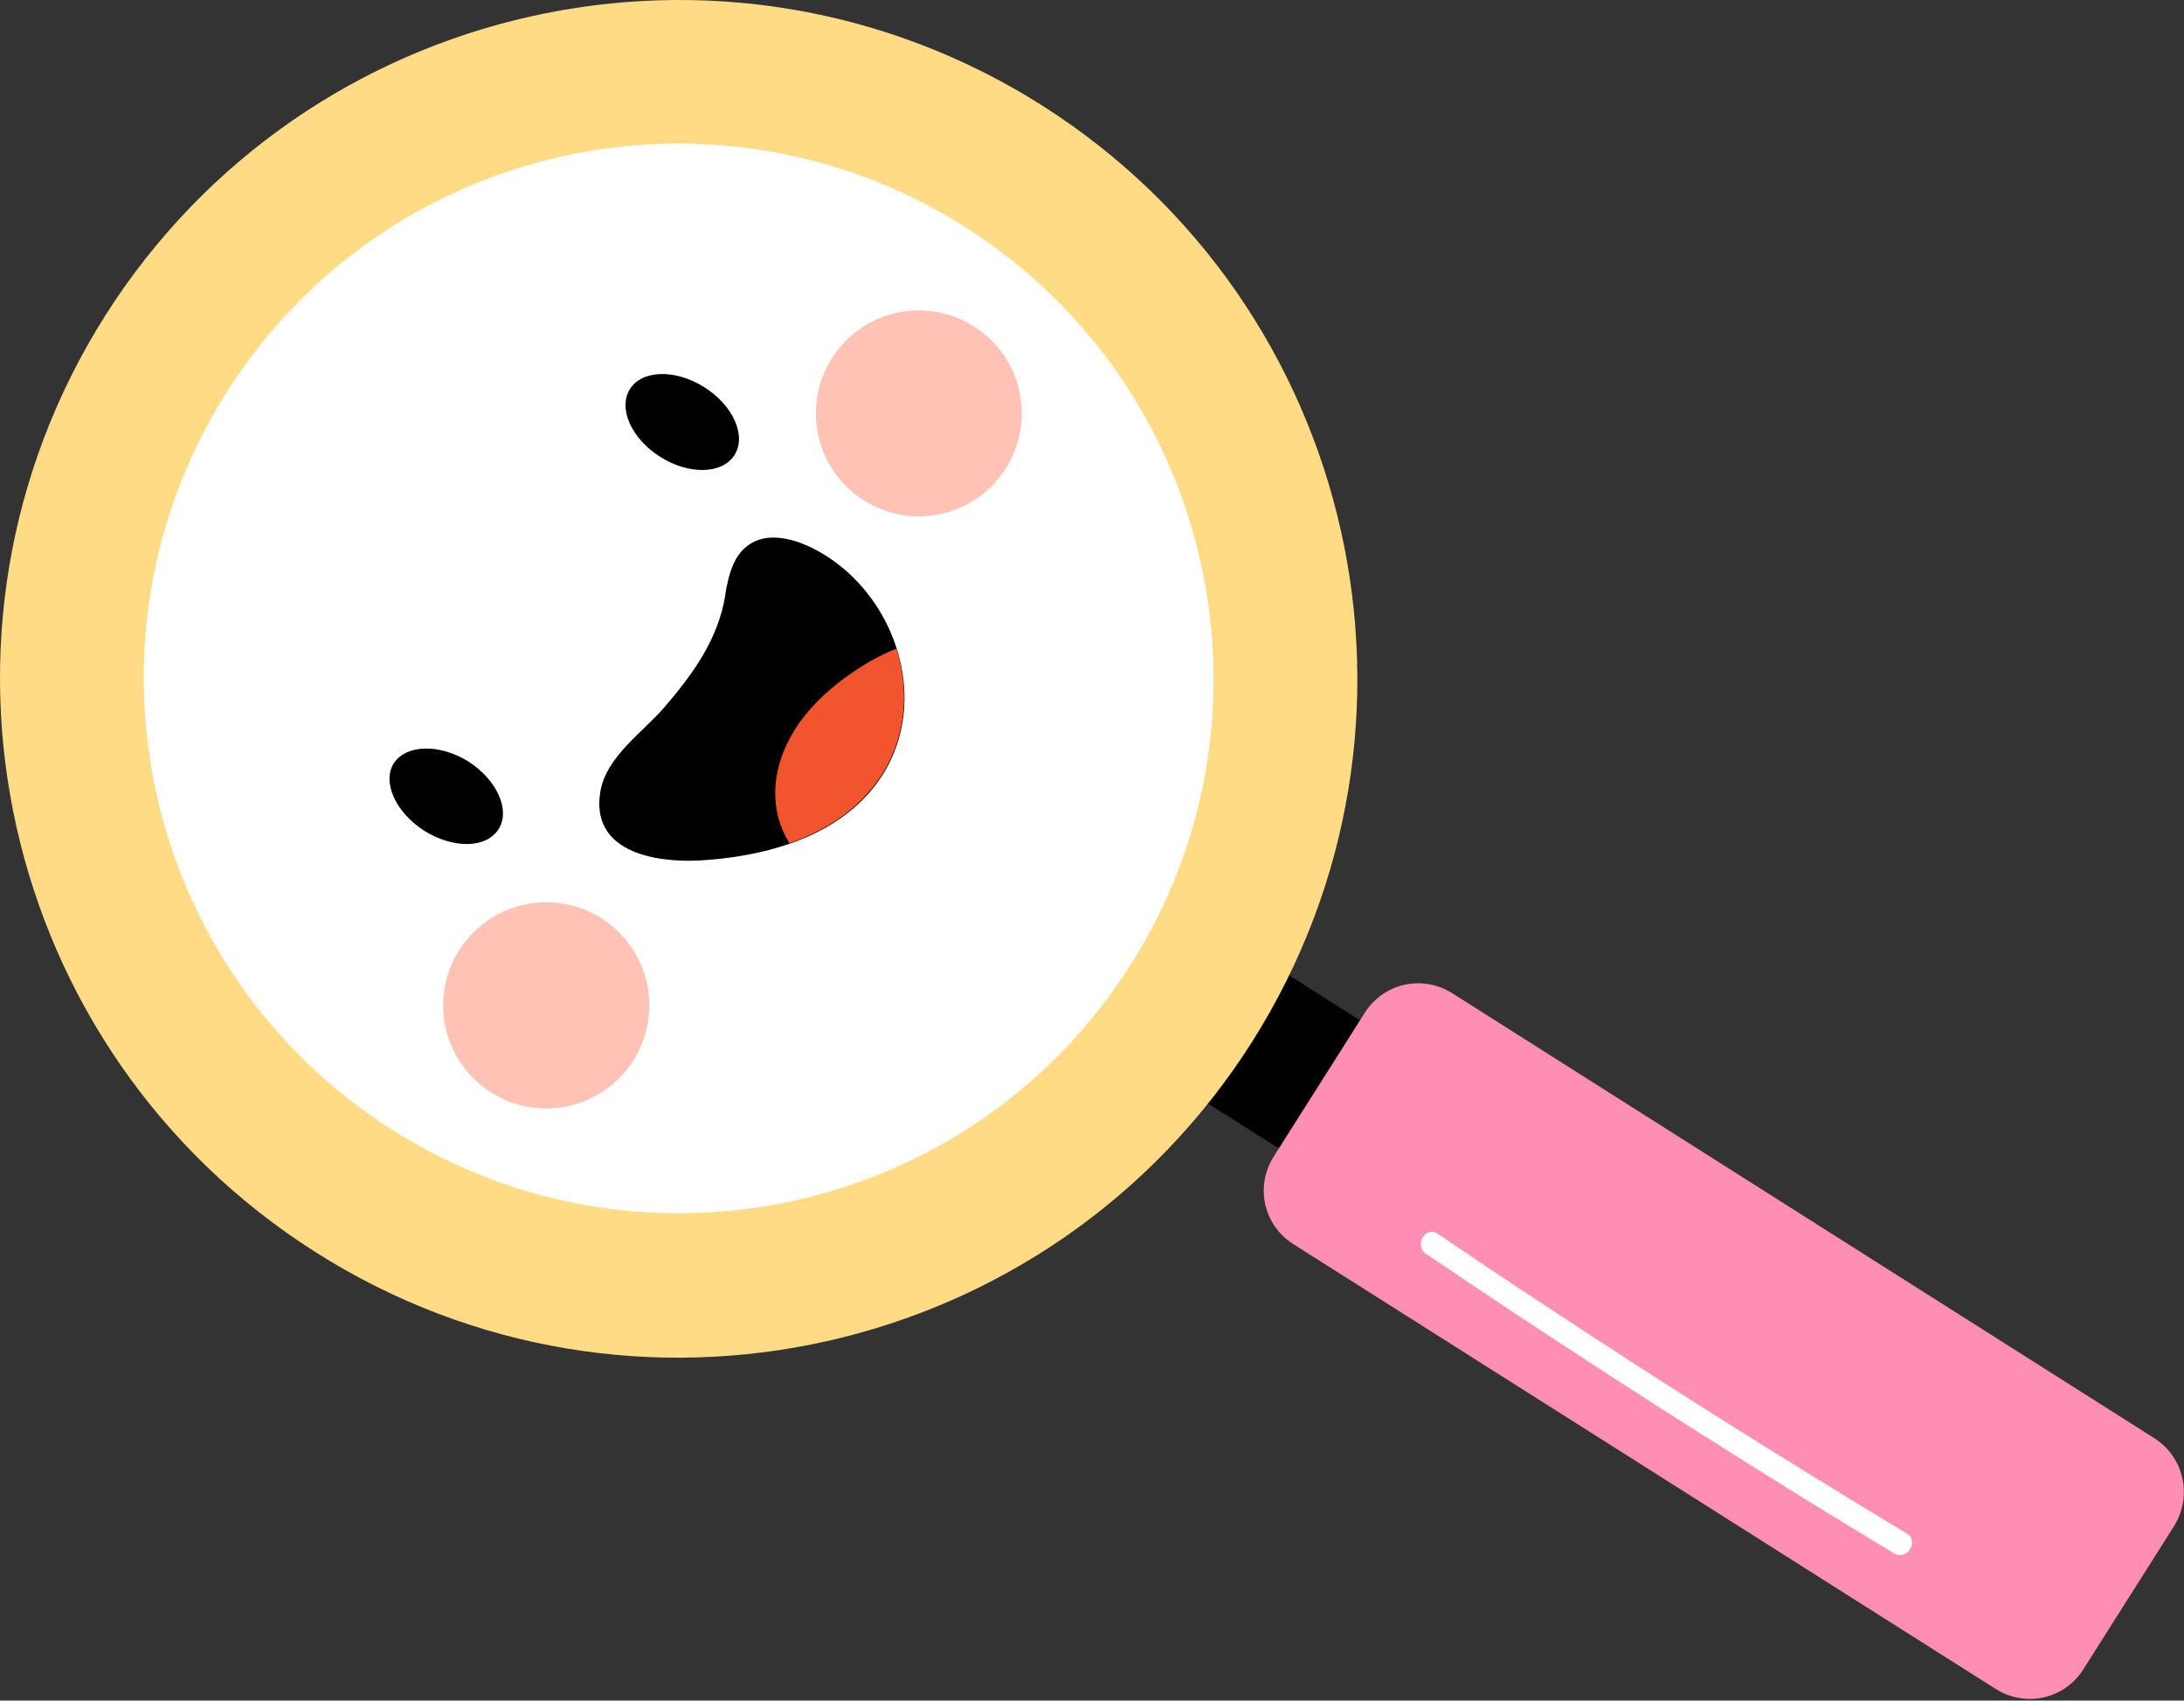
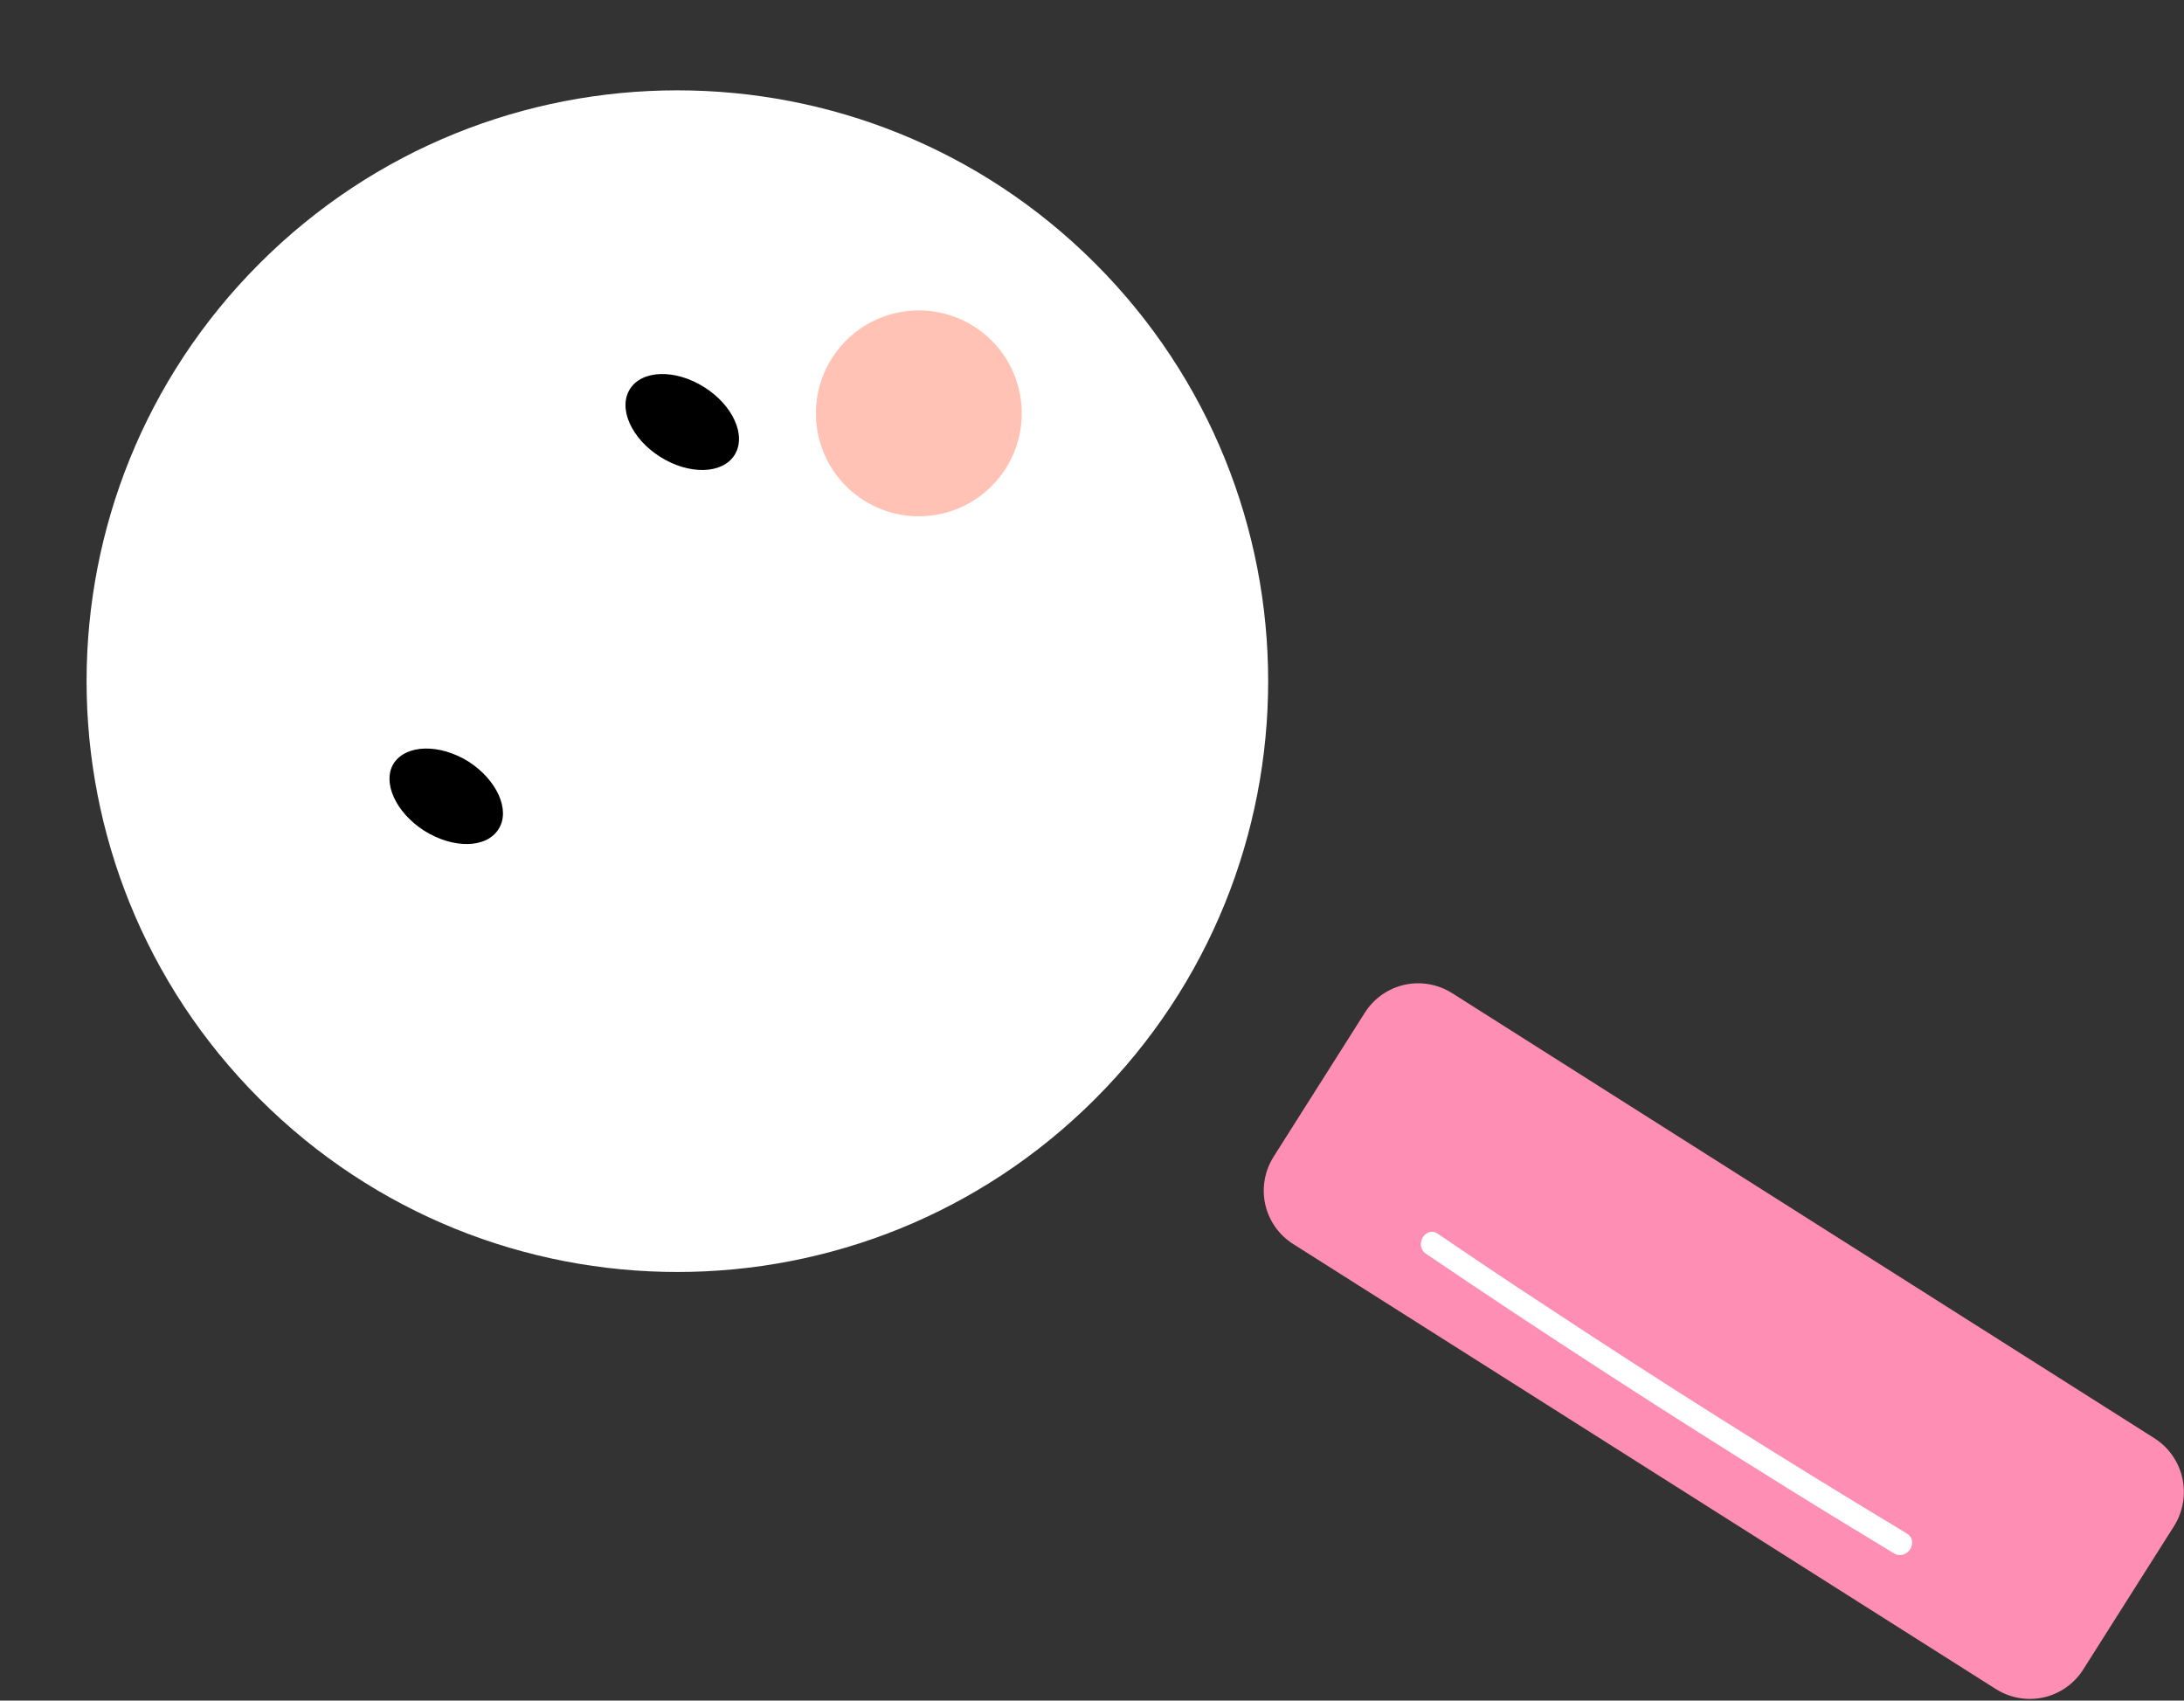
<svg xmlns="http://www.w3.org/2000/svg" width="262" height="204" viewBox="0 0 262 204" fill="none">
  <rect x="0" y="0" width="262" height="204" fill="#333333" stroke="none" />
  <g clip-path="url(#clip0_1873_2163)">
    <path d="M131.375 31.594C103.697 3.917 58.822 3.917 31.145 31.594C3.467 59.272 3.467 104.146 31.145 131.824C58.822 159.502 103.697 159.502 131.375 131.824C159.052 104.146 159.052 59.272 131.375 31.594Z" fill="white" />
-     <path d="M146.175 111.632L136.435 127.005L159.871 141.854L169.611 126.481L146.175 111.632Z" fill="black" />
    <path d="M56.177 91.339C59.611 93.537 61.259 97.177 59.816 99.443C58.374 101.778 54.391 101.847 50.889 99.649C47.455 97.451 45.807 93.812 47.249 91.545C48.76 89.279 52.743 89.21 56.177 91.339Z" fill="black" />
    <path d="M84.48 46.44C81.014 44.256 77.025 44.359 75.569 46.669C74.113 48.98 75.742 52.623 79.208 54.807C82.674 56.991 86.664 56.888 88.12 54.577C89.576 52.267 87.946 48.623 84.48 46.44Z" fill="black" />
-     <path d="M74.396 111.99C69.64 107.092 61.814 106.977 56.916 111.733C52.019 116.488 51.904 124.314 56.659 129.212C61.415 134.11 69.241 134.225 74.139 129.469C79.037 124.713 79.152 116.888 74.396 111.99Z" fill="#FFC2B4" />
    <path d="M116.818 39.145C122.587 42.785 124.304 50.408 120.664 56.177C117.024 61.946 109.401 63.663 103.632 60.023C97.864 56.383 96.147 48.76 99.787 42.991C103.426 37.222 111.049 35.505 116.818 39.145Z" fill="#FFC2B4" />
-     <path d="M87.356 69.569C87.768 67.852 88.455 66.272 89.897 65.311C91.889 63.937 94.636 64.487 96.833 65.448C107.822 70.461 112.629 85.57 104.25 95.116C99.306 100.748 91.202 102.808 83.922 103.22C78.359 103.495 70.736 102.121 72.041 94.841C72.797 90.721 77.123 87.837 79.664 84.883C83.098 80.9 86.189 76.642 87.013 71.354C87.081 70.736 87.219 70.118 87.356 69.569Z" fill="black" />
-     <path d="M94.842 88.386C92.507 92.644 92.301 97.245 94.705 101.16C98.345 99.855 101.71 97.932 104.182 95.048C108.577 90.103 109.333 83.579 107.547 77.81C106.448 78.222 105.418 78.771 104.388 79.321C100.542 81.587 96.971 84.54 94.842 88.386Z" fill="#F2542D" />
-     <path d="M12.636 37.84C-11.4 75.818 -0.137 126.089 37.84 150.195C75.819 174.3 126.09 162.969 150.195 124.991C174.232 87.013 162.969 36.742 124.991 12.636C87.013 -11.4 36.742 -0.138 12.636 37.84ZM135.636 115.719C116.681 145.662 77.055 154.521 47.112 135.567C17.169 116.612 8.241 76.986 27.196 47.043C46.15 17.1 85.777 8.241 115.719 27.196C145.662 46.15 154.59 85.845 135.636 115.719Z" fill="#FFDB85" />
    <path d="M260.833 183.022L249.913 200.26C247.647 203.831 242.977 204.861 239.406 202.595L155.14 149.233C151.569 146.967 150.539 142.297 152.805 138.726L163.725 121.488C165.991 117.917 170.661 116.887 174.232 119.153L258.429 172.514C262.001 174.781 263.031 179.451 260.833 183.022Z" fill="#FF8EB4" />
    <path d="M171.073 150.401C185.357 160.084 199.917 169.493 214.613 178.627C218.803 181.237 222.992 183.778 227.181 186.319C228.761 187.28 230.34 184.877 228.692 183.915C213.858 174.987 199.23 165.785 184.808 156.239C180.687 153.56 176.635 150.813 172.583 148.066C171.073 146.899 169.562 149.371 171.073 150.401Z" fill="white" />
  </g>
  <defs>
    <clipPath id="clip0_1873_2163">
      <rect width="203.763" height="262" fill="white" transform="translate(0 203.763) rotate(-90)" />
    </clipPath>
  </defs>
</svg>